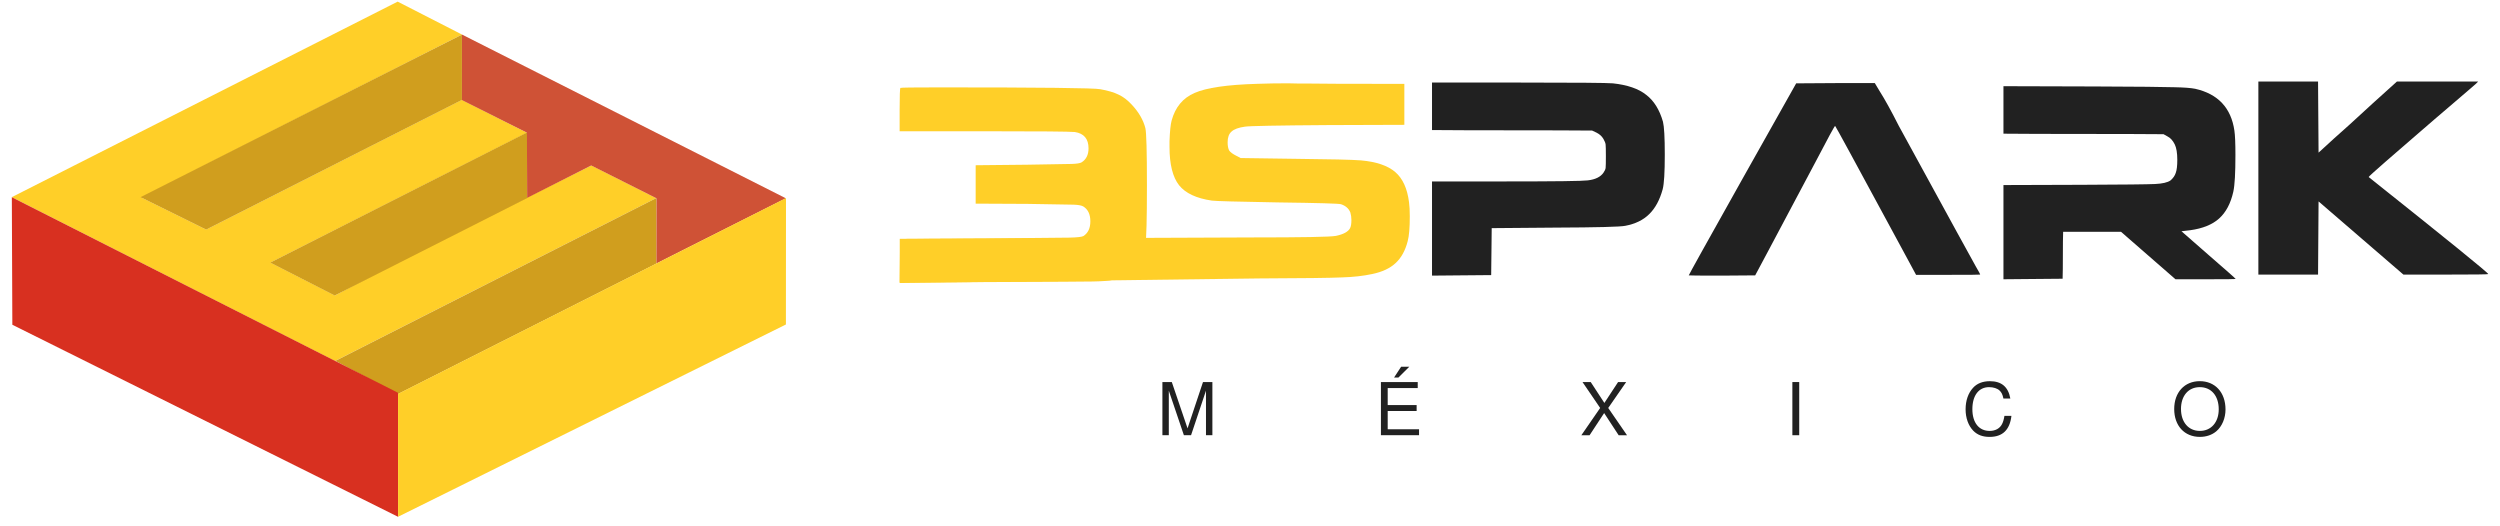
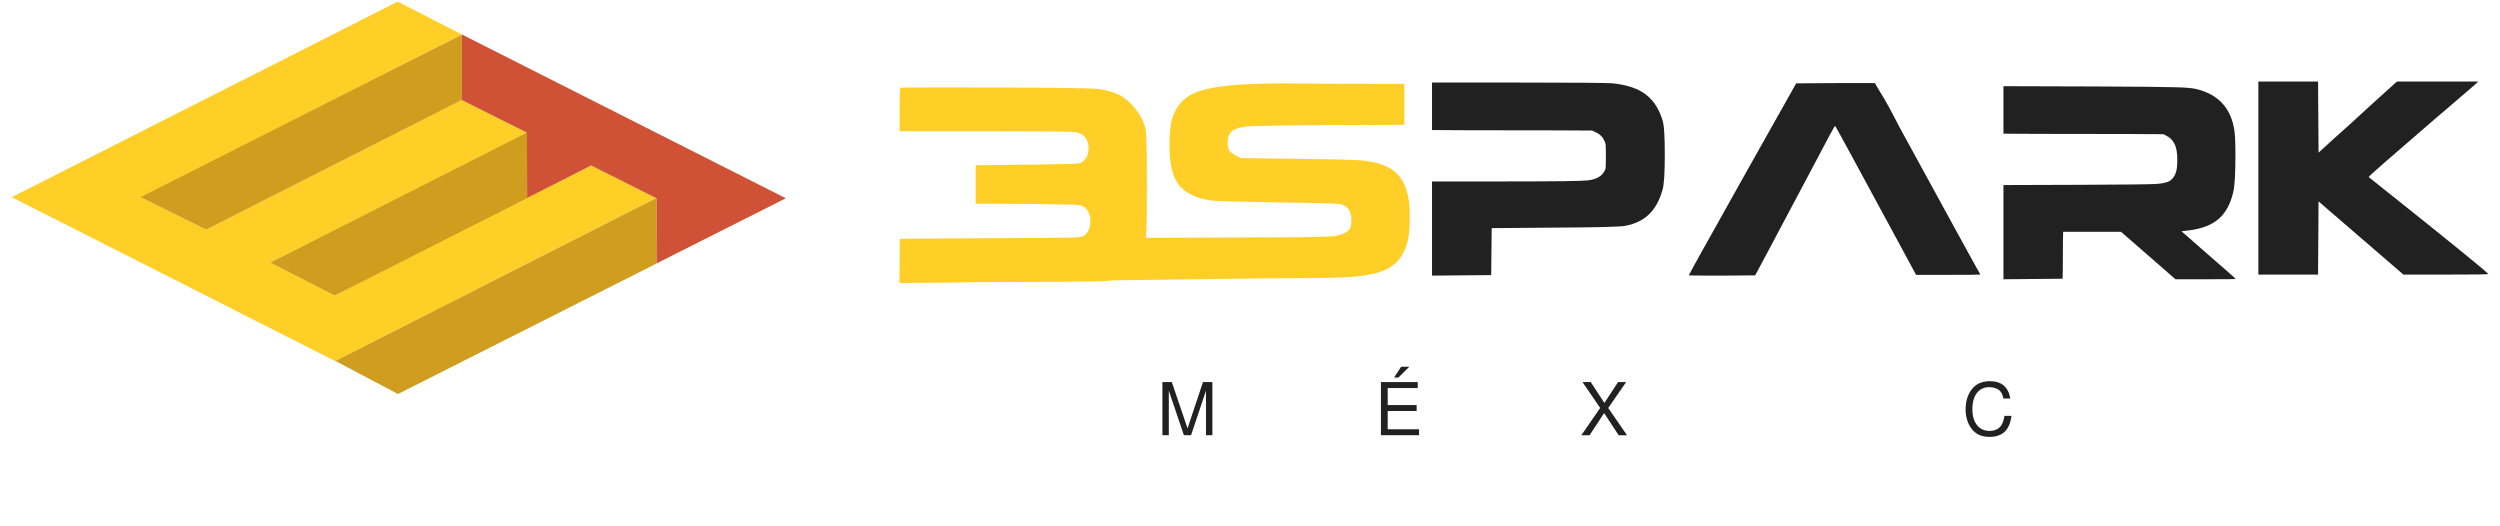
<svg xmlns="http://www.w3.org/2000/svg" width="176" height="37" viewBox="0 0 176 37" fill="none">
  <path d="M32.523 2.432L27.995 0.115L0.826 13.881L23.587 25.416L46.195 13.947L41.628 11.649L28.012 18.435L23.577 20.801L19.036 18.486L37.103 9.344L32.511 7.03L14.514 16.161L9.958 13.908L32.523 2.432Z" fill="#FFCF28" />
  <path d="M23.608 25.409L28.02 27.737L46.216 18.554L46.219 13.935L23.608 25.409Z" fill="#D09E1E" />
  <path d="M19.024 18.487L23.564 20.804L37.124 13.939L37.102 9.326L19.024 18.487Z" fill="#D09E1E" />
  <path d="M32.512 2.426L55.323 13.959L46.214 18.548L46.22 13.962L41.62 11.65L37.112 13.931L37.095 9.339L32.488 7.031L32.512 2.426Z" fill="#CF5236" />
  <path d="M14.515 16.164L32.517 7.034L32.521 2.436L9.893 13.88L14.515 16.164Z" fill="#D09E1E" />
-   <path d="M28.026 27.654L28.029 36.385L0.869 22.863L0.833 13.885L28.026 27.654Z" fill="#D83020" />
-   <path d="M55.334 13.943L55.328 22.844L28.026 36.379L28.023 27.727L55.334 13.943Z" fill="#FFCF28" />
  <path d="M158.989 19.331V5.74H163.191C163.191 6.3 163.197 7.141 163.209 8.261C163.221 9.369 163.227 10.198 163.227 10.746L164.305 9.759C164.878 9.26 165.797 8.426 167.064 7.256L168.744 5.74H174.462L174.298 5.905C174.273 5.929 174.133 6.051 173.877 6.27C173.622 6.489 173.238 6.818 172.727 7.256C172.215 7.695 171.752 8.091 171.338 8.444C168.306 11.05 166.777 12.39 166.753 12.463C172.367 16.932 175.174 19.21 175.174 19.295C175.174 19.319 174.188 19.331 172.215 19.331H169.201L163.227 14.18C163.227 14.752 163.221 15.611 163.209 16.756C163.197 17.9 163.191 18.759 163.191 19.331H158.989Z" fill="#212121" />
  <path d="M141.043 9.411V6.068L147.491 6.087C150.524 6.099 152.381 6.117 153.063 6.141C153.745 6.154 154.238 6.19 154.543 6.251C156.15 6.616 157.07 7.597 157.301 9.192C157.35 9.521 157.374 10.093 157.374 10.909C157.374 12.176 157.326 13.034 157.228 13.485C157.045 14.313 156.711 14.947 156.223 15.385C155.748 15.811 155.073 16.085 154.196 16.207L153.575 16.28L155.474 17.942C156.753 19.051 157.393 19.617 157.393 19.641C157.393 19.653 156.686 19.66 155.274 19.66H153.154L149.318 16.317H145.245C145.232 16.682 145.226 17.236 145.226 17.979C145.226 18.71 145.22 19.258 145.208 19.623C144.745 19.623 144.051 19.629 143.125 19.641C142.2 19.653 141.506 19.66 141.043 19.66V13.028L146.578 13.01C149.477 12.998 151.188 12.98 151.711 12.955C152.235 12.931 152.6 12.846 152.807 12.7C152.99 12.541 153.112 12.365 153.173 12.17C153.246 11.975 153.282 11.671 153.282 11.256C153.282 10.769 153.221 10.404 153.1 10.16C152.966 9.892 152.801 9.71 152.606 9.612L152.314 9.448C151.06 9.436 149.178 9.43 146.669 9.43C144.173 9.43 142.297 9.424 141.043 9.411Z" fill="#212121" />
  <path d="M122.67 12.59L126.451 5.868L129.228 5.85H131.987L132.315 6.398C132.693 6.994 133.144 7.81 133.667 8.846C133.704 8.919 134.167 9.765 135.056 11.385C135.945 13.005 136.834 14.63 137.723 16.262C138.624 17.894 139.087 18.734 139.111 18.783C139.306 19.112 139.403 19.295 139.403 19.331C139.403 19.343 138.648 19.349 137.138 19.349H134.891L134.014 17.724C133.844 17.407 132.583 15.081 130.233 10.745C129.551 9.491 129.204 8.864 129.192 8.864C129.155 8.864 128.705 9.692 127.84 11.348C127.426 12.14 126.287 14.283 124.424 17.778L123.565 19.386L121.227 19.404C119.668 19.404 118.889 19.398 118.889 19.386C118.889 19.349 120.149 17.084 122.67 12.59Z" fill="#212121" />
  <path d="M100.814 9.155V5.812H106.879C110.959 5.812 113.182 5.831 113.547 5.867C114.57 5.977 115.349 6.245 115.885 6.671C116.433 7.085 116.829 7.718 117.073 8.571C117.158 8.912 117.201 9.685 117.201 10.891C117.201 12.133 117.152 12.943 117.054 13.32C116.847 14.076 116.531 14.66 116.105 15.074C115.69 15.488 115.13 15.762 114.424 15.896C114.095 15.969 112.445 16.012 109.473 16.024L105.016 16.061C105.016 16.426 105.01 16.98 104.998 17.723C104.986 18.454 104.979 19.002 104.979 19.367C104.517 19.367 103.823 19.373 102.897 19.385C101.971 19.398 101.277 19.404 100.814 19.404V12.773H106.057C109.504 12.773 111.41 12.748 111.775 12.699C112.311 12.639 112.682 12.456 112.889 12.151C112.975 12.03 113.023 11.92 113.036 11.823C113.048 11.713 113.054 11.439 113.054 11.001C113.054 10.562 113.048 10.288 113.036 10.178C113.023 10.069 112.975 9.941 112.889 9.795C112.78 9.6 112.615 9.448 112.396 9.338L112.086 9.192C110.831 9.18 108.95 9.174 106.441 9.174C103.944 9.174 102.069 9.168 100.814 9.155Z" fill="#212121" />
  <path d="M88.49 5.902C89.196 5.877 89.921 5.865 90.663 5.865C90.871 5.865 91.157 5.871 91.522 5.883C91.9 5.883 92.168 5.883 92.326 5.883C93.118 5.896 94.567 5.902 96.674 5.902H98.866V8.788L93.495 8.806C89.902 8.831 87.954 8.867 87.649 8.916C87.199 8.977 86.882 9.093 86.699 9.263C86.517 9.421 86.425 9.671 86.425 10.012C86.425 10.268 86.462 10.463 86.535 10.597C86.62 10.718 86.785 10.84 87.028 10.962L87.339 11.126L91.193 11.181C93.653 11.206 95.194 11.242 95.815 11.291C96.899 11.388 97.703 11.662 98.226 12.113C98.75 12.563 99.073 13.27 99.195 14.232C99.231 14.488 99.249 14.822 99.249 15.237C99.249 16.028 99.201 16.607 99.103 16.972C98.933 17.642 98.647 18.159 98.245 18.525C97.855 18.89 97.307 19.146 96.6 19.292C95.979 19.426 95.273 19.505 94.481 19.529C93.69 19.566 91.741 19.59 88.636 19.602L63.342 19.925V16.816L88.088 16.716C91.68 16.716 93.665 16.68 94.043 16.607C94.579 16.497 94.914 16.314 95.048 16.059C95.109 15.937 95.139 15.748 95.139 15.492C95.139 15.31 95.115 15.133 95.066 14.963C94.956 14.682 94.737 14.488 94.408 14.378C94.287 14.329 92.801 14.287 89.951 14.25C87.114 14.201 85.567 14.159 85.311 14.122C84.227 13.964 83.46 13.605 83.009 13.044C82.559 12.472 82.333 11.571 82.333 10.341V9.939C82.358 9.257 82.406 8.776 82.48 8.496C82.735 7.546 83.277 6.894 84.105 6.541C84.933 6.176 86.395 5.963 88.49 5.902Z" fill="#FFCF28" />
  <path d="M63.389 6.189C63.414 6.165 64.327 6.152 66.129 6.152C73.278 6.152 77.053 6.195 77.455 6.28C78.003 6.378 78.436 6.506 78.752 6.664C79.069 6.81 79.38 7.047 79.684 7.376C80.171 7.9 80.488 8.448 80.634 9.02C80.707 9.313 80.744 10.658 80.744 13.057C80.744 15.444 80.707 16.833 80.634 17.223C80.366 18.538 79.593 19.366 78.314 19.707C78.083 19.768 77.62 19.804 76.926 19.817C76.244 19.829 74.125 19.841 70.569 19.853L63.334 19.89C63.334 19.549 63.341 19.037 63.353 18.355C63.365 17.673 63.371 17.162 63.371 16.821L69.71 16.784C72.852 16.76 74.703 16.741 75.263 16.729C75.823 16.717 76.158 16.681 76.268 16.62C76.597 16.413 76.761 16.066 76.761 15.579C76.761 15.091 76.597 14.744 76.268 14.537C76.146 14.464 75.921 14.421 75.592 14.409C75.263 14.397 74.186 14.379 72.359 14.354L68.687 14.336V11.633L72.304 11.596C74.082 11.572 75.135 11.553 75.464 11.541C75.805 11.529 76.031 11.493 76.14 11.432C76.469 11.225 76.633 10.896 76.633 10.445C76.633 9.775 76.311 9.392 75.665 9.294C75.3 9.258 73.187 9.24 69.326 9.24H63.334V7.742C63.334 6.743 63.353 6.225 63.389 6.189Z" fill="#FFCF28" />
  <path d="M83.346 30.64L82.284 27.503V30.64H81.833V26.896H82.495L83.603 30.157L84.691 26.896H85.352V30.64H84.901V27.503L83.85 30.64H83.347H83.346Z" fill="#212121" />
  <path d="M97.695 30.219H99.901V30.64H97.217V26.896H99.808V27.318H97.694V28.515H99.731V28.936H97.694V30.22L97.695 30.219ZM99.214 25.818L98.45 26.578H98.142L98.64 25.818H99.215H99.214Z" fill="#212121" />
  <path d="M114.542 30.641H113.953L112.932 29.08L111.906 30.641H111.327L112.651 28.721L111.409 26.898H111.988L112.948 28.367L113.912 26.898H114.482L113.219 28.721L114.542 30.641Z" fill="#212121" />
-   <path d="M126.665 30.64H126.183V26.896H126.665V30.64Z" fill="#212121" />
  <path d="M141.04 28.056C140.983 27.774 140.906 27.62 140.768 27.492C140.614 27.343 140.332 27.255 140.03 27.255C139.301 27.255 138.855 27.846 138.855 28.806C138.855 29.767 139.327 30.337 140.071 30.337C140.471 30.337 140.789 30.162 140.943 29.854C141.02 29.706 141.072 29.531 141.112 29.275H141.605C141.492 30.265 140.979 30.758 140.066 30.758C139.579 30.758 139.209 30.619 138.917 30.322C138.569 29.957 138.378 29.429 138.378 28.813C138.378 28.197 138.563 27.672 138.902 27.303C139.179 26.995 139.584 26.836 140.087 26.836C140.908 26.836 141.38 27.236 141.529 28.058H141.042L141.04 28.056Z" fill="#212121" />
-   <path d="M156.676 28.827C156.676 29.437 156.435 30.018 156.03 30.361C155.727 30.618 155.326 30.757 154.87 30.757C153.787 30.757 153.064 29.972 153.064 28.796C153.064 27.619 153.793 26.834 154.865 26.834C155.937 26.834 156.676 27.619 156.676 28.827ZM153.542 28.796C153.542 29.72 154.071 30.336 154.87 30.336C155.67 30.336 156.199 29.72 156.199 28.816C156.199 27.866 155.675 27.255 154.865 27.255C154.055 27.255 153.541 27.872 153.541 28.796H153.542Z" fill="#212121" />
</svg>